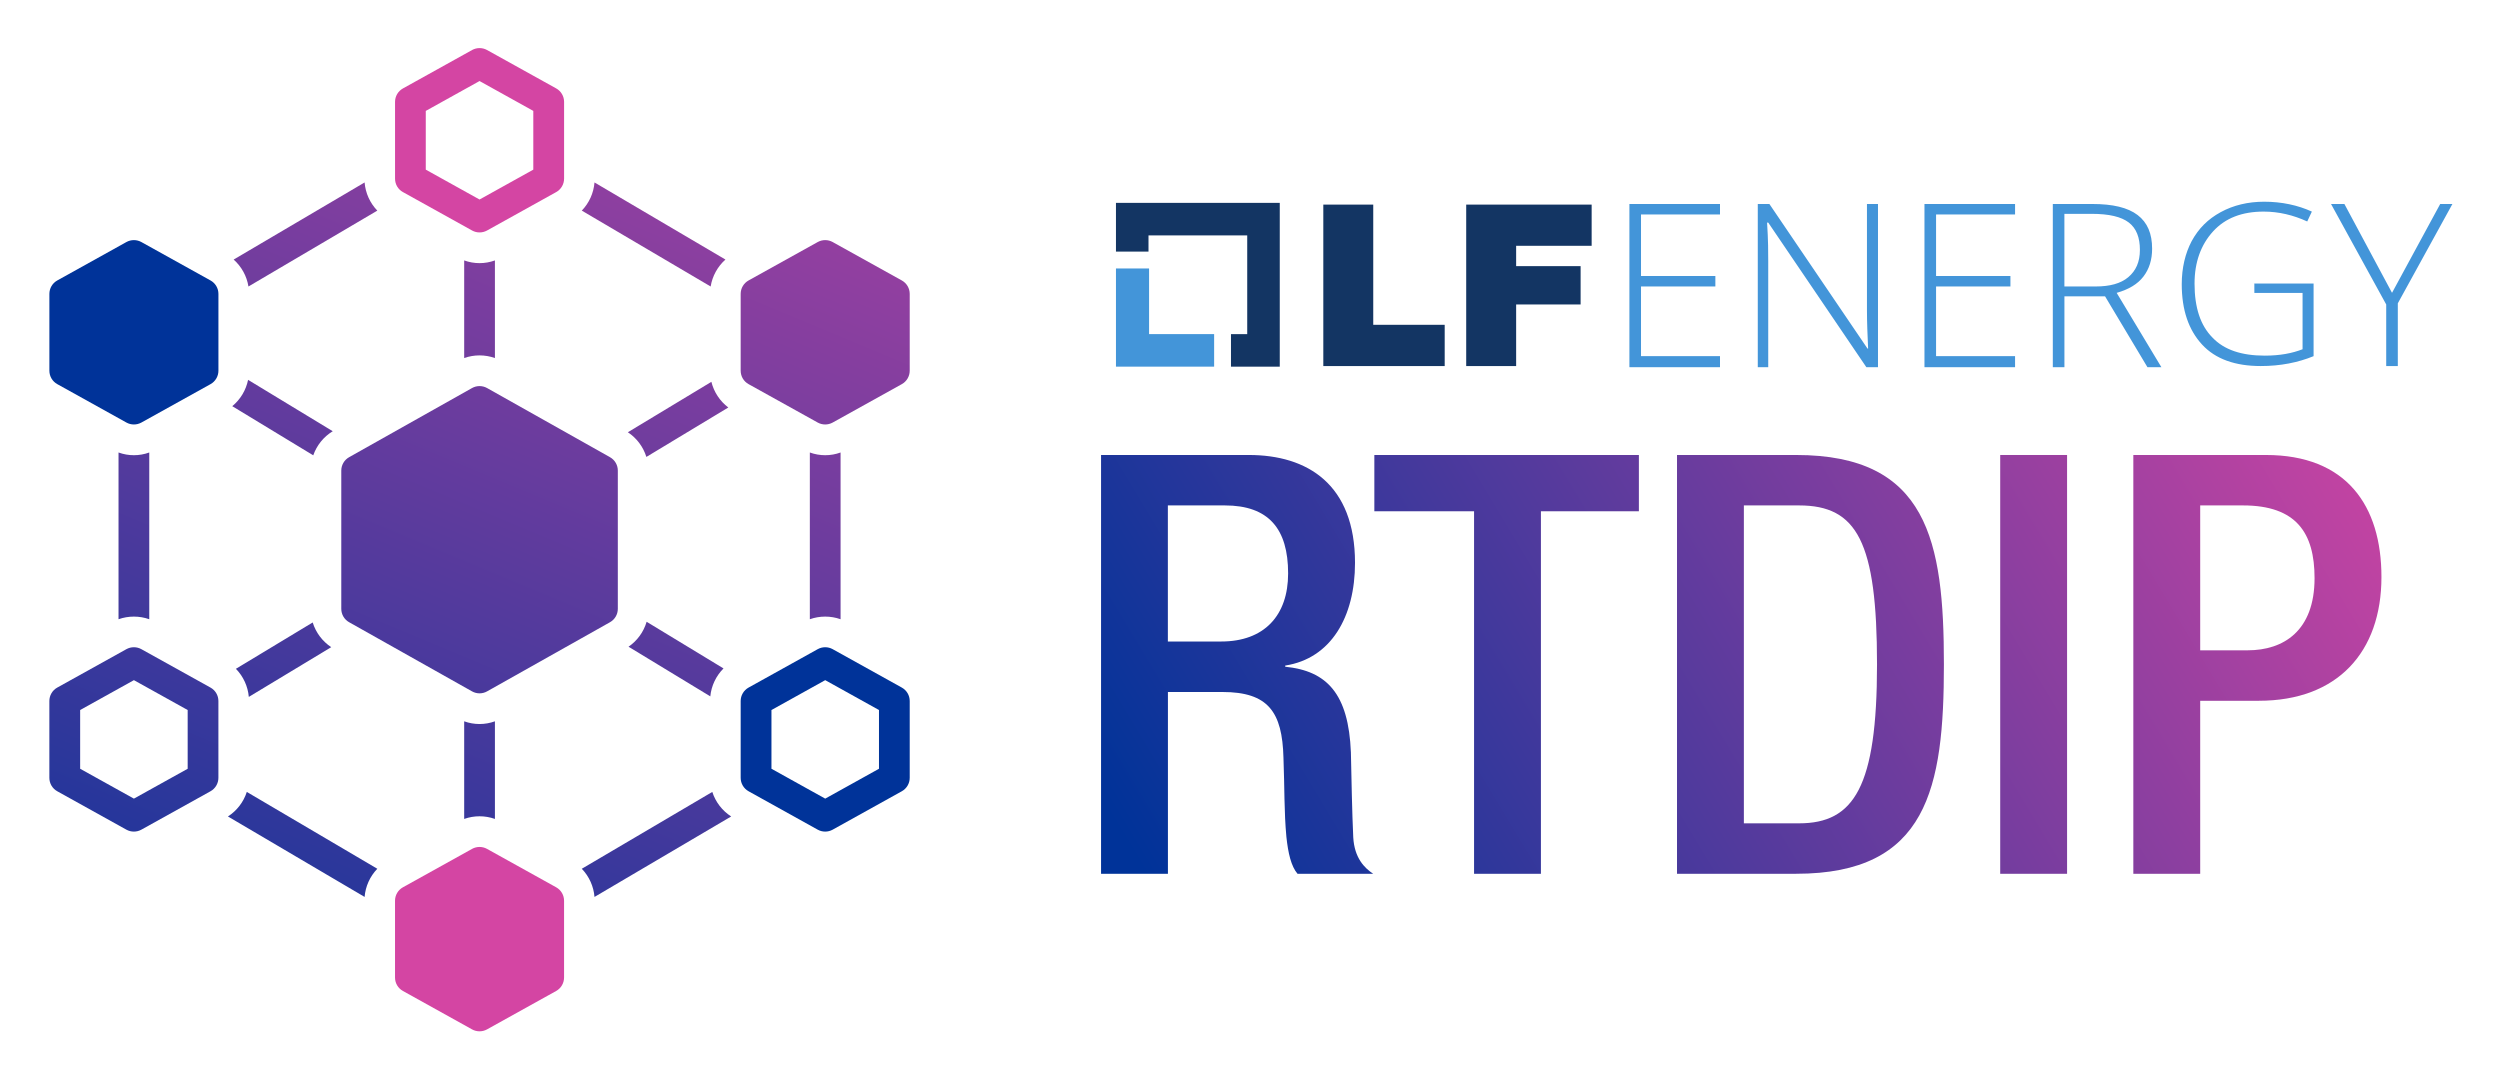
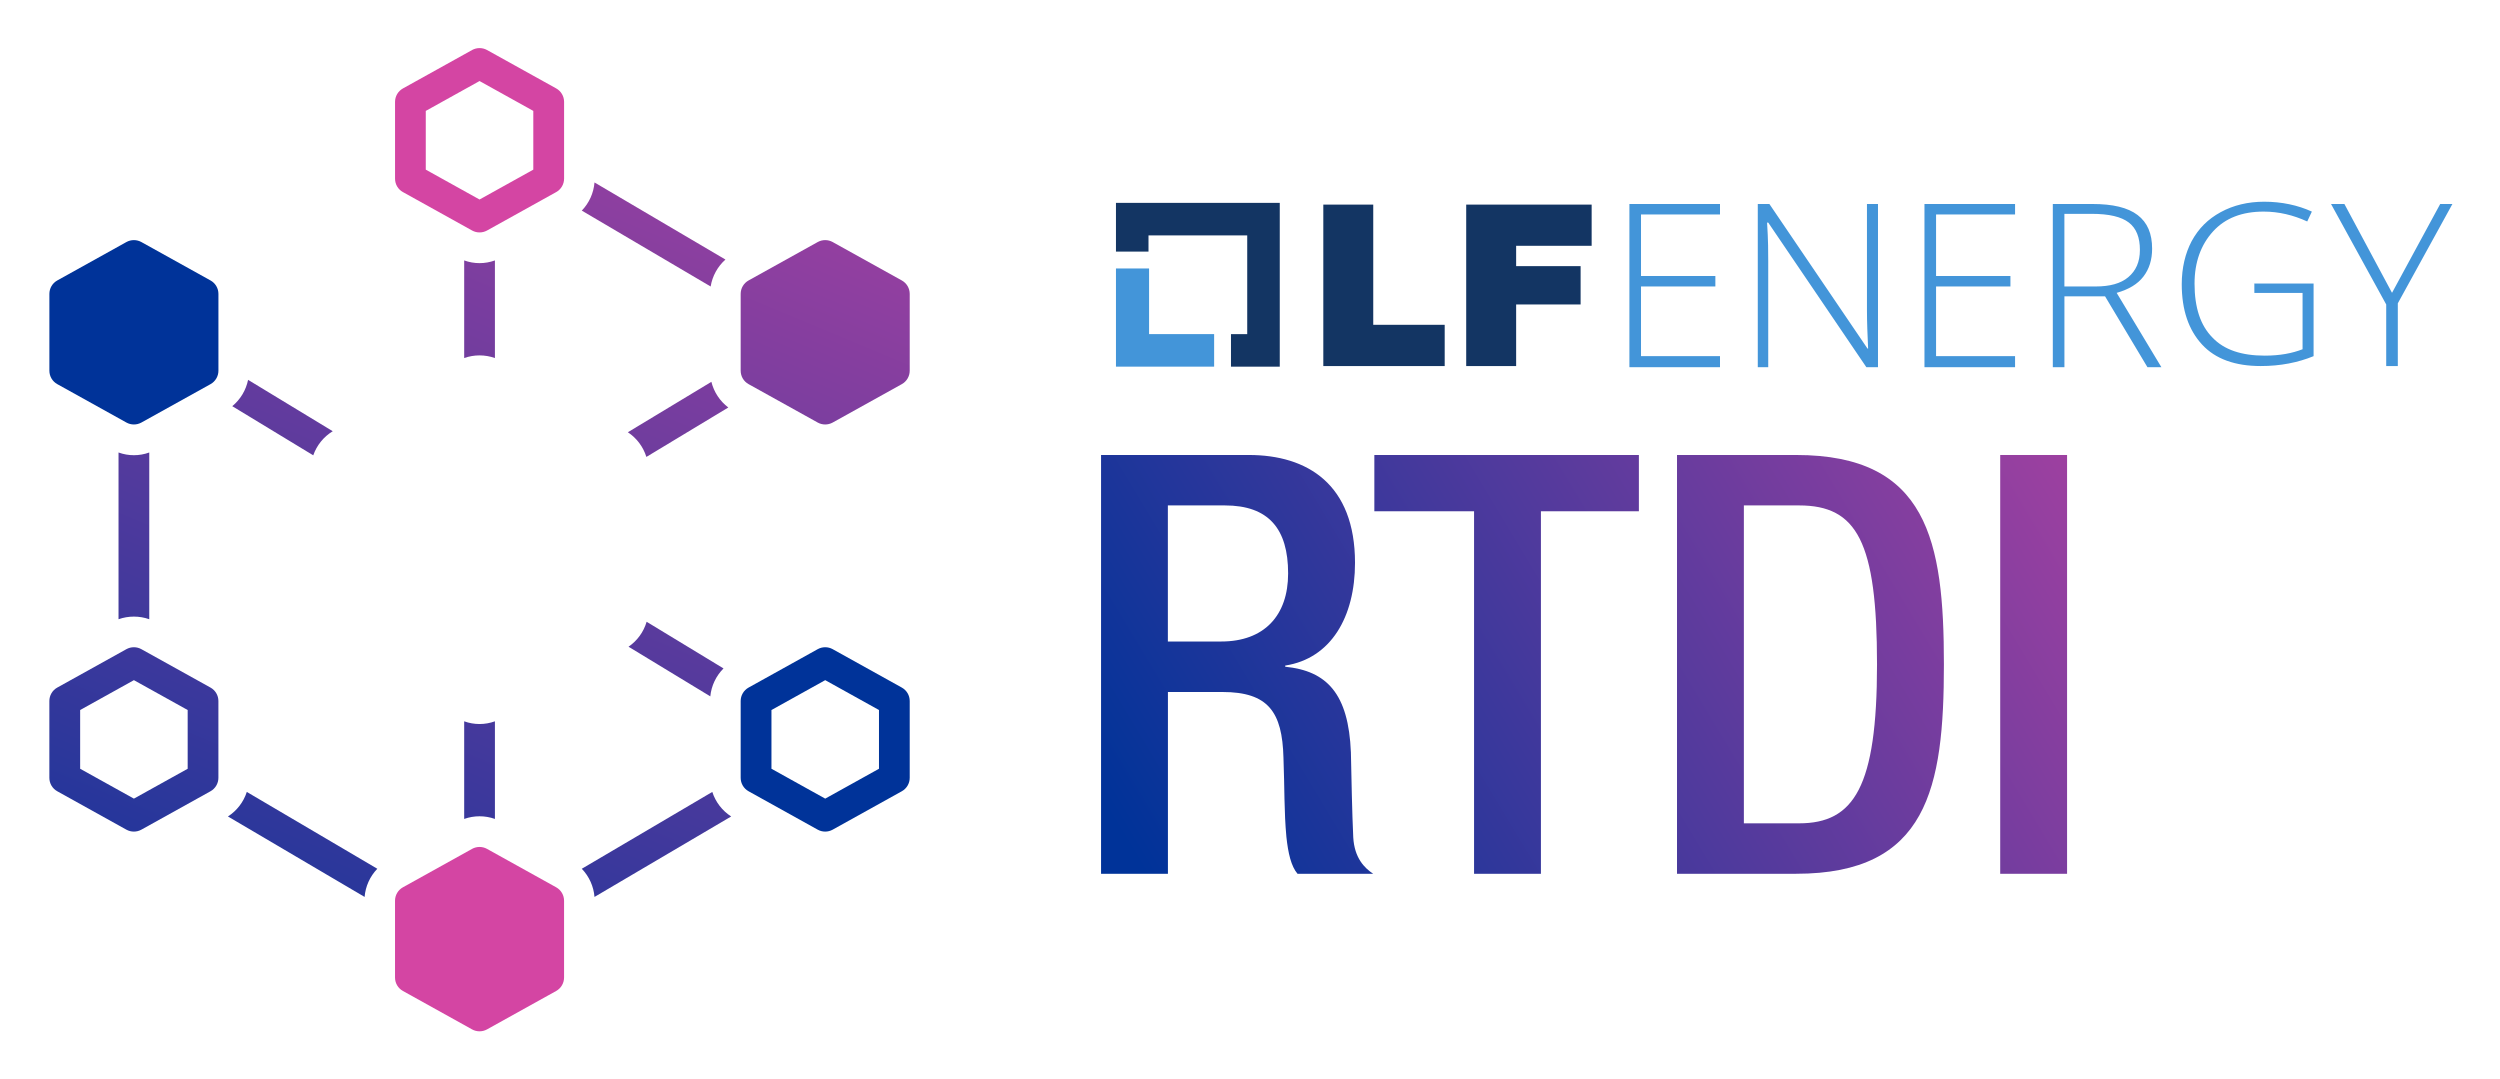
<svg xmlns="http://www.w3.org/2000/svg" xmlns:xlink="http://www.w3.org/1999/xlink" role="img" viewBox="-18.85 -18.35 954.20 411.70">
  <title>Real Time Data Ingestion Platform (RTDIP) logo</title>
  <defs>
    <linearGradient id="New_Gradient_Swatch_copy_4" x1="392.21" x2="835.89" y1="271.96" y2="5.4" gradientUnits="userSpaceOnUse">
      <stop offset="0" stop-color="#039" />
      <stop offset="1" stop-color="#d445a3" />
    </linearGradient>
    <linearGradient id="New_Gradient_Swatch_copy_4-2" x1="414.53" x2="858.21" y1="309.11" y2="42.55" xlink:href="#New_Gradient_Swatch_copy_4" />
    <linearGradient id="New_Gradient_Swatch_copy_4-3" x1="445.48" x2="889.17" y1="360.63" y2="94.07" xlink:href="#New_Gradient_Swatch_copy_4" />
    <linearGradient id="New_Gradient_Swatch_copy_4-4" x1="472.84" x2="916.52" y1="406.16" y2="139.6" xlink:href="#New_Gradient_Swatch_copy_4" />
    <linearGradient id="New_Gradient_Swatch_copy_4-5" x1="486.32" x2="930" y1="428.59" y2="162.03" xlink:href="#New_Gradient_Swatch_copy_4" />
    <linearGradient id="New_Gradient_Swatch_copy_4-6" x1="-21.85" x2="210.81" y1="393.6" y2="-164.33" xlink:href="#New_Gradient_Swatch_copy_4" />
    <linearGradient id="New_Gradient_Swatch_copy_4-7" x1="-34.44" x2="198.22" y1="388.35" y2="-169.58" xlink:href="#New_Gradient_Swatch_copy_4" />
    <linearGradient id="New_Gradient_Swatch_copy_4-8" x1="147.73" x2="380.39" y1="464.31" y2="-93.61" xlink:href="#New_Gradient_Swatch_copy_4" />
    <linearGradient id="New_Gradient_Swatch_copy_4-9" x1="63.46" x2="296.12" y1="429.17" y2="-128.76" xlink:href="#New_Gradient_Swatch_copy_4" />
    <linearGradient id="New_Gradient_Swatch_copy_4-10" x1="78.76" x2="311.42" y1="435.55" y2="-122.37" xlink:href="#New_Gradient_Swatch_copy_4" />
    <linearGradient id="New_Gradient_Swatch_copy_4-11" x1="175.33" x2="407.99" y1="475.82" y2="-82.11" xlink:href="#New_Gradient_Swatch_copy_4" />
    <linearGradient id="New_Gradient_Swatch_copy_4-12" x1="162.06" x2="394.72" y1="470.29" y2="-87.64" xlink:href="#New_Gradient_Swatch_copy_4" />
    <linearGradient id="New_Gradient_Swatch_copy_4-13" x1="47.01" x2="279.66" y1="422.31" y2="-135.62" xlink:href="#New_Gradient_Swatch_copy_4" />
    <linearGradient id="New_Gradient_Swatch_copy_4-14" x1="-49.44" x2="183.21" y1="382.09" y2="-175.84" xlink:href="#New_Gradient_Swatch_copy_4" />
    <linearGradient id="New_Gradient_Swatch_copy_4-15" x1="32.22" x2="264.88" y1="416.14" y2="-141.78" xlink:href="#New_Gradient_Swatch_copy_4" />
    <linearGradient id="New_Gradient_Swatch_copy_4-16" x1="94.71" x2="327.37" y1="442.2" y2="-115.73" xlink:href="#New_Gradient_Swatch_copy_4" />
    <linearGradient id="New_Gradient_Swatch_copy_4-17" x1="15.78" x2="248.44" y1="409.29" y2="-148.64" xlink:href="#New_Gradient_Swatch_copy_4" />
    <linearGradient id="New_Gradient_Swatch_copy_4-18" x1="111.77" x2="344.43" y1="449.32" y2="-108.61" xlink:href="#New_Gradient_Swatch_copy_4" />
    <linearGradient id="New_Gradient_Swatch_copy_4-19" x1="-17.01" x2="215.65" y1="395.62" y2="-162.31" xlink:href="#New_Gradient_Swatch_copy_4" />
    <linearGradient id="New_Gradient_Swatch_copy_4-20" x1="143.33" x2="375.99" y1="462.48" y2="-95.45" xlink:href="#New_Gradient_Swatch_copy_4" />
    <style>.cls-1{fill:#039}.cls-3{fill:#133563}.cls-4{fill:#4395d9}</style>
  </defs>
  <path d="M419.73 109.17V84.12h-12.64v37.47h37.47v-12.42h-24.83z" class="cls-4" />
  <path d="M469.61 59.07h-62.52v18.62h12.42v-6.2h37.68v37.68h-6.2v12.42h18.62V59.07z" class="cls-3" />
  <path d="M486.23 59.74h19.06v45.89h27.27v15.74h-46.33V59.74zm54.54 0h47.88v15.74h-28.82v7.76h24.61v14.63h-24.61v23.5h-19.06V59.74z" class="cls-3" />
  <path d="M637.64 121.81h-34.58v-62.3h34.58v3.99h-30.15V87h28.38v3.99h-28.38v26.6h30.15v4.21zm60.3 0h-4.43l-37.46-55.2h-.44c.44 6.65.44 11.53.44 14.85v40.35h-3.99v-62.3h4.43l37.46 55.2h.22c-.22-5.1-.44-9.98-.44-14.63V59.51h4.21v62.29zm52.32 0h-34.58v-62.3h34.58v3.99h-30.15V87h28.38v3.99h-28.38v26.6h30.15v4.21zm18.84-27.05v27.05h-4.43v-62.3h15.07c7.76 0 13.52 1.33 17.29 4.21 3.77 2.88 5.54 7.09 5.54 12.86 0 4.21-1.11 7.76-3.33 10.64-2.22 2.88-5.54 4.88-10.2 6.21l17.07 28.38h-5.32l-16.18-27.05h-15.52zm0-3.77h11.97c5.32 0 9.53-1.11 12.41-3.55 2.88-2.44 4.43-5.76 4.43-10.42s-1.33-8.2-4.21-10.42c-2.88-2.22-7.54-3.33-14.19-3.33h-10.42v27.71zm72.27-1.11h22.83v27.71c-5.99 2.44-12.64 3.77-20.17 3.77-9.75 0-17.29-2.66-22.39-8.2-5.1-5.54-7.76-13.08-7.76-23.05 0-6.21 1.33-11.75 3.77-16.4 2.66-4.88 6.21-8.42 11.08-11.08 4.88-2.66 10.42-3.99 16.63-3.99 6.65 0 12.86 1.33 18.18 3.77l-1.77 3.77c-5.32-2.44-10.86-3.77-16.63-3.77-8.2 0-14.63 2.44-19.29 7.54-4.66 5.1-7.09 11.75-7.09 19.95 0 9.09 2.22 15.96 6.87 20.62 4.43 4.66 11.08 6.87 19.95 6.87 5.76 0 10.42-.89 14.41-2.44v-21.5h-18.4V89.9h-.22zm52.76 3.55l18.4-33.92h4.66l-20.84 37.91v23.94h-4.43v-23.5l-21.06-38.35h5.1l18.18 33.92z" class="cls-4" />
  <path fill="url(#New_Gradient_Swatch_copy_4)" d="M401.39 155.31h56.42c22.39 0 40.52 11.19 40.52 41.19 0 20.6-9.18 36.49-26.64 39.18v.45c15.9 1.57 24.18 10.3 25.07 32.69.22 10.3.45 22.84.9 32.46.45 7.84 4.25 11.64 7.61 13.88h-28.88c-2.46-2.91-3.58-7.84-4.25-14.1-.9-9.63-.67-18.58-1.12-30.22-.45-17.46-5.82-25.07-23.28-25.07h-20.82v69.4H401.4V155.31zm45.89 71.19c16.34 0 25.52-9.85 25.52-25.97 0-17.01-7.39-25.97-24.18-25.97H426.9v51.94h20.37z" />
  <path fill="url(#New_Gradient_Swatch_copy_4-2)" d="M543.77 176.8h-38.06v-21.49h100.97v21.49h-37.39v138.36h-25.52V176.8z" />
  <path fill="url(#New_Gradient_Swatch_copy_4-3)" d="M621.23 155.31h45.45c50.15 0 56.42 32.69 56.42 79.92s-6.27 79.92-56.42 79.92h-45.45V155.31zm25.52 140.59h21.04c21.04 0 29.78-13.88 29.78-60.67s-7.61-60.67-29.78-60.67h-21.04V295.9z" />
  <path fill="url(#New_Gradient_Swatch_copy_4-4)" d="M744.59 155.31h25.52v159.85h-25.52V155.31z" />
-   <path fill="url(#New_Gradient_Swatch_copy_4-5)" d="M795.4 155.31H846c30.67 0 44.1 19.25 44.1 46.57 0 28.66-16.79 47.24-46.79 47.24h-22.39v66.04H795.4V155.31zm25.52 74.55h18.13c13.66 0 25.52-7.39 25.52-27.54 0-17.24-6.94-27.76-27.31-27.76h-16.34v55.3z" />
  <path fill="#d445a3" d="M134.95 54.97l26.39 14.66c1.77.98 3.92.98 5.7 0l26.39-14.66c1.86-1.03 3.02-3 3.02-5.13V20.52c0-2.13-1.15-4.09-3.02-5.13L167.04.74c-1.77-.98-3.92-.98-5.7 0L134.95 15.4c-1.86 1.03-3.02 3-3.02 5.13v29.32c0 2.13 1.15 4.09 3.02 5.13zm8.71-30.99l20.52-11.4 20.52 11.4V46.4l-20.52 11.4-20.52-11.4V23.97zm49.76 296.33l-26.39-14.66c-1.77-.98-3.92-.98-5.7 0l-26.39 14.66c-1.86 1.03-3.02 3-3.02 5.13v29.32c0 2.13 1.15 4.09 3.02 5.13l26.39 14.66c1.77.98 3.92.98 5.7 0l26.39-14.66c1.86-1.03 3.02-3 3.02-5.13v-29.32c0-2.13-1.15-4.09-3.02-5.13z" />
  <path fill="url(#New_Gradient_Swatch_copy_4-6)" d="M61.49 244.08L35.1 229.42c-1.77-.98-3.92-.98-5.7 0L3.01 244.08c-1.86 1.03-3.02 3-3.02 5.13v29.32c0 2.13 1.15 4.09 3.02 5.13l26.39 14.66c1.77.98 3.92.98 5.7 0l26.39-14.66c1.86-1.03 3.02-3 3.02-5.13v-29.32c0-2.13-1.15-4.09-3.02-5.13zm-8.71 30.99l-20.52 11.4-20.52-11.4v-22.42l20.52-11.4 20.52 11.4v22.42z" />
  <path d="M325.35 244.08l-26.39-14.66c-1.77-.98-3.92-.98-5.7 0l-26.39 14.66c-1.86 1.03-3.02 3-3.02 5.13v29.32c0 2.13 1.15 4.09 3.02 5.13l26.39 14.66c1.77.98 3.92.98 5.7 0l26.39-14.66c1.86-1.03 3.02-3 3.02-5.13v-29.32c0-2.13-1.15-4.09-3.02-5.13zm-8.71 30.99l-20.52 11.4-20.52-11.4v-22.42l20.52-11.4 20.52 11.4v22.42z" class="cls-1" />
-   <path fill="url(#New_Gradient_Swatch_copy_4-7)" d="M125.16 62.04c-2.81-2.92-4.52-6.72-4.85-10.75L70.33 80.72c3.01 2.68 5.01 6.31 5.65 10.28l49.18-28.96z" />
  <path d="M61.49 88.69L35.1 74.03c-1.77-.98-3.92-.98-5.7 0L3.02 88.69C1.16 89.72 0 91.69 0 93.82v29.32c0 2.13 1.15 4.09 3.02 5.13l26.39 14.66c1.77.98 3.92.98 5.7 0l26.39-14.66c1.86-1.03 3.02-3 3.02-5.13V93.82c0-2.13-1.15-4.09-3.02-5.13z" class="cls-1" />
  <path fill="url(#New_Gradient_Swatch_copy_4-8)" d="M325.35 88.69l-26.39-14.66c-1.77-.98-3.92-.98-5.7 0l-26.39 14.66c-1.86 1.03-3.02 3-3.02 5.13v29.32c0 2.13 1.15 4.09 3.02 5.13l26.39 14.66c1.77.98 3.92.98 5.7 0l26.39-14.66c1.86-1.03 3.02-3 3.02-5.13V93.82c0-2.13-1.15-4.09-3.02-5.13z" />
-   <path fill="url(#New_Gradient_Swatch_copy_4-9)" d="M216.96 214.03v-52.77c0-2.12-1.14-4.07-2.99-5.11l-46.91-26.39c-1.79-1-3.96-1-5.75 0l-46.91 26.39c-1.85 1.04-2.99 2.99-2.99 5.11v52.77c0 2.12 1.14 4.07 2.99 5.11l46.91 26.39c1.79 1.01 3.96 1.01 5.75 0l46.91-26.39c1.85-1.04 2.99-2.99 2.99-5.11z" />
  <path fill="url(#New_Gradient_Swatch_copy_4-10)" d="M258.04 80.72l-49.98-29.43c-.33 4.04-2.04 7.83-4.85 10.75L252.39 91c.65-3.98 2.65-7.61 5.65-10.29z" />
-   <path fill="url(#New_Gradient_Swatch_copy_4-11)" d="M301.98 218v-63.64c-3.79 1.38-7.94 1.38-11.73 0V218c3.79-1.34 7.93-1.34 11.73 0z" />
  <path fill="url(#New_Gradient_Swatch_copy_4-12)" d="M253.02 283.91l-49.81 29.33c2.81 2.92 4.52 6.72 4.85 10.75l52.16-30.71c-3.41-2.2-5.96-5.51-7.2-9.37z" />
  <path fill="url(#New_Gradient_Swatch_copy_4-13)" d="M68.15 293.28l52.16 30.71c.33-4.04 2.04-7.83 4.85-10.75l-49.81-29.33c-1.24 3.86-3.79 7.17-7.2 9.37z" />
  <path fill="url(#New_Gradient_Swatch_copy_4-14)" d="M38.12 218v-63.64c-3.79 1.38-7.94 1.38-11.73 0V218c3.79-1.34 7.93-1.34 11.73 0z" />
  <path fill="url(#New_Gradient_Swatch_copy_4-15)" d="M170.05 118.31V81.05c-3.79 1.38-7.94 1.38-11.73 0v37.26c3.79-1.35 7.93-1.35 11.73 0z" />
  <path fill="url(#New_Gradient_Swatch_copy_4-16)" d="M158.32 256.96v37.26c3.79-1.35 7.93-1.35 11.73 0v-37.26c-3.79 1.38-7.94 1.38-11.73 0z" />
-   <path fill="url(#New_Gradient_Swatch_copy_4-17)" d="M100.5 219.23l-29.31 17.69c2.83 2.9 4.57 6.69 4.93 10.72l31.45-18.98c-3.37-2.23-5.87-5.56-7.07-9.43z" />
  <path fill="url(#New_Gradient_Swatch_copy_4-18)" d="M252.68 127.38l-31.89 19.25c3.37 2.23 5.87 5.56 7.07 9.42l31.27-18.87c-3.21-2.43-5.49-5.89-6.46-9.8z" />
  <path fill="url(#New_Gradient_Swatch_copy_4-19)" d="M108.15 146.24l-32.31-19.61c-.8 3.94-2.93 7.49-6.04 10.05l30.91 18.76c1.34-3.84 3.97-7.09 7.44-9.2z" />
  <path fill="url(#New_Gradient_Swatch_copy_4-20)" d="M221.05 228.49l31.21 18.95c.4-4.03 2.18-7.8 5.04-10.66l-29.34-17.81c-1.14 3.87-3.58 7.24-6.91 9.52z" />
</svg>